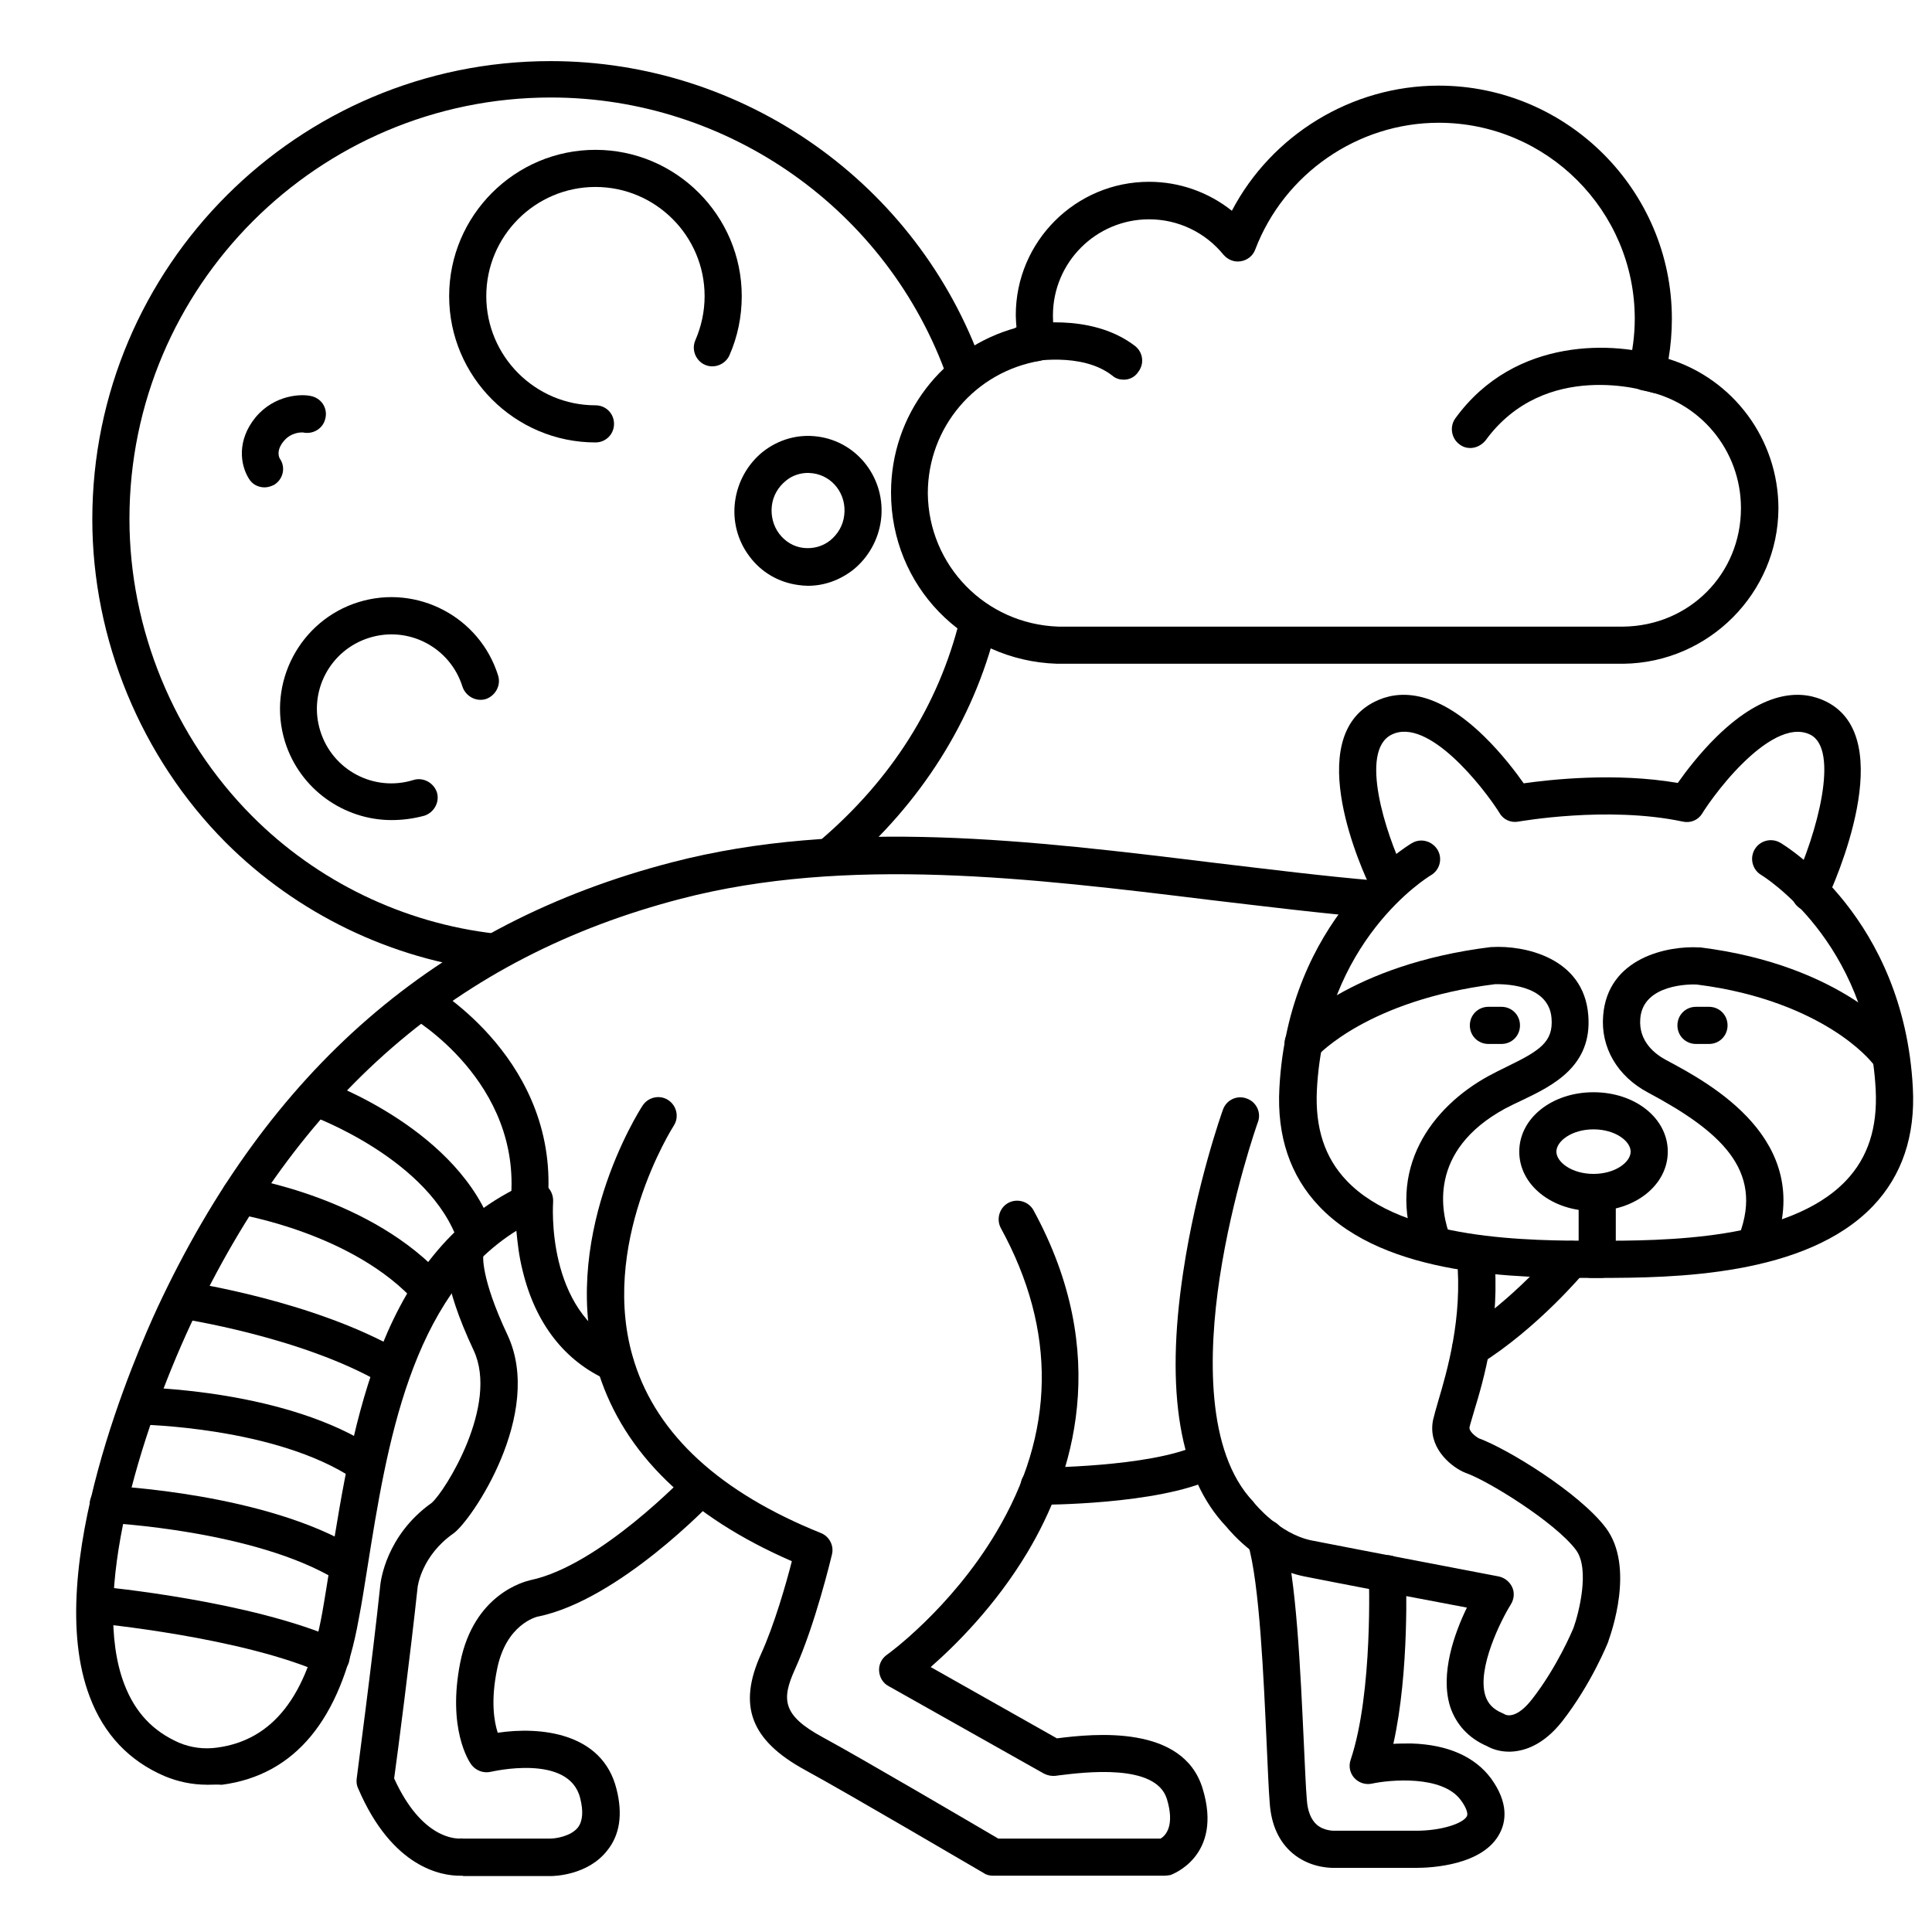
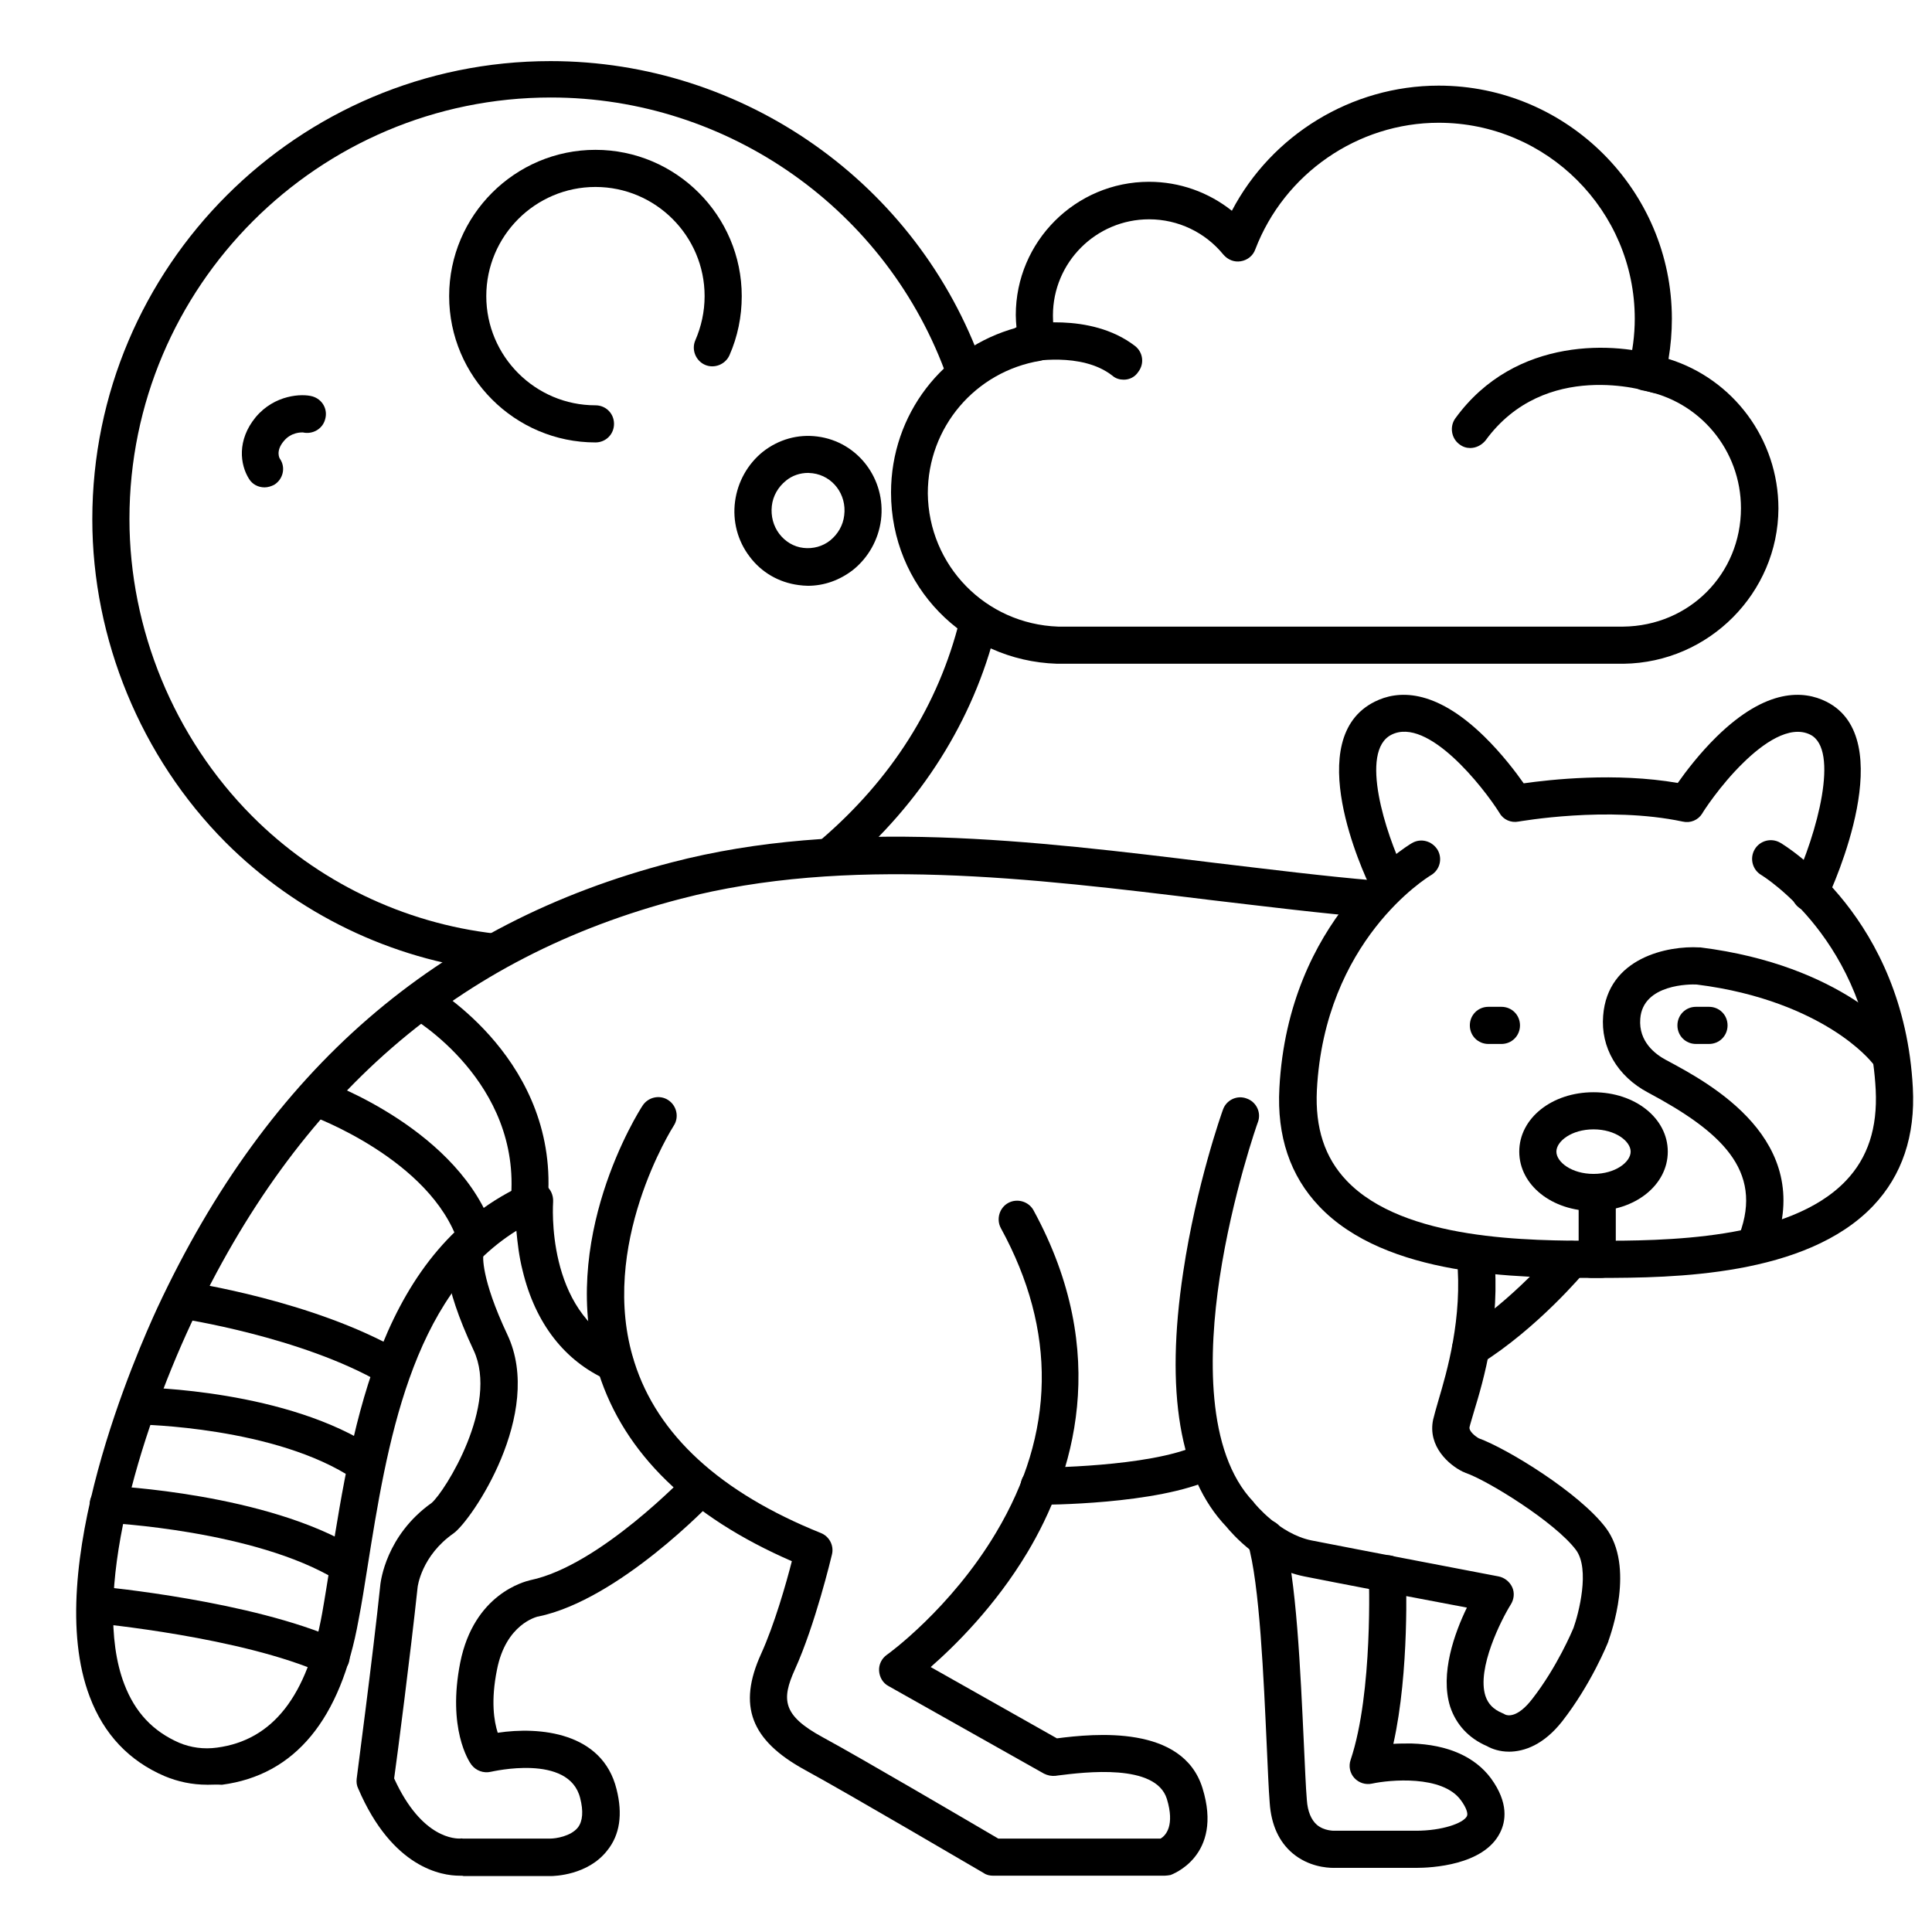
<svg xmlns="http://www.w3.org/2000/svg" width="800px" height="800px" version="1.1" viewBox="144 144 512 512">
  <defs>
    <clipPath id="a">
      <path d="m560 366h91.902v117h-91.902z" />
    </clipPath>
  </defs>
  <path d="m441.82 244.62c-1.082 0-2.164-0.297-3.051-1.082-8.168-6.394-21.844-3.641-22.043-3.641-2.656 0.59-5.312-1.18-5.805-3.836-0.59-2.656 1.082-5.215 3.738-5.805 0.789-0.195 18.203-3.738 30.109 5.41 2.164 1.672 2.559 4.723 0.887 6.887-0.887 1.379-2.363 2.066-3.836 2.066z" />
  <path d="m533.62 262.73c-0.984 0-1.969-0.297-2.856-0.984-2.164-1.574-2.656-4.723-1.082-6.887 15.945-21.945 42.809-20.273 54.91-16.238 2.559 0.887 3.938 3.641 3.148 6.199-0.887 2.559-3.641 3.938-6.199 3.148-1.18-0.395-28.141-8.855-43.887 12.793-1.082 1.281-2.559 1.969-4.035 1.969z" />
  <path d="m574.27 319.9h-149.96-0.195c-24.699-0.789-43.984-20.664-43.984-45.363 0-20.664 13.676-38.375 33.258-43.691-0.098-1.082-0.195-2.262-0.195-3.344 0-19.484 15.844-35.324 35.324-35.324 8.07 0 15.742 2.754 21.941 7.676 10.527-20.074 31.684-33.16 54.809-33.16 34.047 0 61.797 27.75 61.797 61.797 0 3.543-0.297 7.086-0.887 10.629 17.121 5.312 29.125 21.254 29.125 39.656-0.098 22.328-18.398 40.828-41.031 41.125zm-149.86-9.84h149.77c17.516-0.195 31.191-13.973 31.191-31.391 0-15.352-10.922-28.438-25.977-31.191-1.379-0.195-2.559-1.082-3.246-2.164-0.789-1.18-0.984-2.559-0.59-3.836 1.082-4.231 1.672-8.66 1.672-12.988 0-28.633-23.32-51.957-51.957-51.957-21.453 0-40.934 13.48-48.609 33.555-0.59 1.672-2.066 2.856-3.836 3.148-1.77 0.297-3.445-0.395-4.625-1.77-4.82-5.902-12.004-9.348-19.68-9.348-14.07 0-25.484 11.414-25.484 25.484 0 2.066 0.195 4.035 0.688 6.004 0.297 1.379 0.098 2.754-0.688 3.836-0.789 1.18-1.969 1.871-3.344 2.164-17.219 2.856-29.816 17.613-29.816 35.129 0.191 19.086 15.25 34.633 34.535 35.324z" />
  <path d="m274.83 401.28h-0.59c-26.566-3.051-51.562-15.152-70.453-34.047-22.434-22.535-35.324-53.824-35.324-85.609 0-67.012 54.516-121.43 121.43-121.43 51.266 0 97.219 32.375 114.44 80.688 0.887 2.559-0.395 5.41-2.953 6.297-2.559 0.887-5.41-0.395-6.297-2.953-15.746-44.57-58.059-74.387-105.09-74.387-61.602 0-111.69 50.086-111.69 111.68 0 29.227 11.809 57.957 32.473 78.719 17.219 17.32 40.148 28.438 64.551 31.191 2.656 0.297 4.625 2.754 4.328 5.41-0.293 2.562-2.359 4.434-4.82 4.434z" />
  <path d="m364.57 375.4c-1.379 0-2.754-0.59-3.738-1.672-1.77-2.066-1.574-5.215 0.492-6.988 18.992-16.234 31.391-35.918 37-58.449 0.688-2.656 3.344-4.231 6.004-3.641 2.656 0.688 4.231 3.344 3.641 6.004-6.004 24.207-19.875 46.25-40.148 63.566-0.988 0.785-2.07 1.18-3.25 1.18z" />
  <path d="m301.8 261.25c-21.352 0-38.77-17.418-38.77-38.77s17.418-38.77 38.77-38.77 38.77 17.418 38.77 38.77c0 5.41-1.082 10.727-3.246 15.645-1.082 2.461-4.035 3.641-6.496 2.559-2.461-1.082-3.641-4.035-2.559-6.496 1.574-3.641 2.461-7.578 2.461-11.711 0-15.941-12.988-28.93-28.93-28.93s-28.93 12.988-28.93 28.93c0 15.945 12.988 28.934 28.93 28.934 2.754 0 4.922 2.164 4.922 4.922-0.004 2.754-2.168 4.918-4.922 4.918z" />
-   <path d="m247.77 361.33c-12.594 0-24.305-8.168-28.242-20.762-4.82-15.547 3.938-32.176 19.484-37 15.547-4.82 32.176 3.938 37 19.484 0.789 2.559-0.688 5.312-3.246 6.199-2.559 0.789-5.312-0.688-6.199-3.246-3.246-10.43-14.27-16.234-24.699-12.988-10.43 3.246-16.234 14.27-12.988 24.699 3.246 10.43 14.27 16.234 24.699 12.988 2.559-0.789 5.312 0.688 6.199 3.246 0.789 2.559-0.688 5.312-3.246 6.199-2.859 0.785-5.809 1.18-8.762 1.18z" />
+   <path d="m247.77 361.33z" />
  <path d="m214.12 273.16c-1.672 0-3.246-0.789-4.133-2.262-2.363-3.738-3.246-10.234 1.77-16.336 5.019-6.004 12.301-6.297 15.055-5.512 2.656 0.789 4.133 3.445 3.344 6.102-0.688 2.559-3.344 4.035-5.902 3.445-0.395 0-3.051-0.098-5.019 2.262-2.262 2.656-1.18 4.625-0.984 4.82 1.477 2.262 0.789 5.312-1.574 6.789-0.785 0.398-1.668 0.691-2.555 0.691zm9.938-14.758h0.195c-0.098 0.098-0.098 0.098-0.195 0z" />
  <path d="m358.08 299.24c-0.789 0-1.672-0.098-2.461-0.195-5.215-0.688-9.84-3.344-12.988-7.578-3.148-4.133-4.527-9.348-3.836-14.562 0.688-5.215 3.344-9.938 7.379-13.188 4.133-3.246 9.25-4.723 14.465-4.035 10.727 1.379 18.203 11.316 16.828 22.141-0.688 5.215-3.344 9.938-7.379 13.188-3.543 2.754-7.676 4.231-12.008 4.231zm0.102-29.914c-2.164 0-4.231 0.688-5.902 2.066-2.066 1.672-3.445 4.035-3.738 6.691-0.297 2.656 0.395 5.312 1.969 7.379 1.574 2.066 3.836 3.445 6.394 3.738 2.559 0.297 5.117-0.395 7.086-1.969 2.066-1.672 3.445-4.035 3.738-6.691 0.688-5.512-3.051-10.43-8.363-11.121-0.398 0.004-0.793-0.094-1.184-0.094z" />
  <path d="m198.87 616.97c-3.938 0-7.676-0.789-11.219-2.262-9.445-4.035-16.137-11.121-19.875-21.059-12.891-33.852 12.695-91.711 17.91-103.02 29.52-63.27 74.094-101.94 136.29-118.08 45.656-11.906 95.547-5.805 143.76 0.098 14.957 1.77 29.027 3.543 42.902 4.723 2.754 0.195 4.723 2.656 4.527 5.312-0.195 2.754-2.656 4.723-5.312 4.527-13.973-1.18-28.242-2.953-43.297-4.723-47.332-5.805-96.234-11.711-140.12-0.297-59.137 15.352-101.65 52.25-129.89 112.77-13.676 29.422-26.566 72.027-17.613 95.352 2.856 7.477 7.578 12.496 14.562 15.547 3.051 1.277 6.496 1.77 10.035 1.277 14.762-1.969 23.91-13.676 27.848-35.621 0.789-4.43 1.477-8.953 2.262-13.777 5.902-37 13.285-82.953 52.055-100.17 1.574-0.688 3.445-0.492 4.82 0.492 1.379 0.984 2.164 2.656 2.066 4.43 0 0.297-2.164 29.125 18.402 38.277 2.461 1.082 3.641 4.035 2.461 6.496-1.082 2.461-4.035 3.641-6.496 2.461-11.316-5.019-19.09-15.055-22.434-28.93-0.984-3.836-1.379-7.578-1.672-10.629-28.043 17.516-34.34 56.973-39.457 89.152-0.789 4.922-1.477 9.445-2.363 13.973-4.723 26.371-16.828 41.133-36.211 43.691-1.285-0.102-2.66 0-3.941 0z" />
  <path d="m452.64 641.08h-45.461c-0.887 0-1.77-0.195-2.461-0.688-0.395-0.195-36.016-21.156-47.43-27.355-14.367-7.871-17.809-17.023-11.609-30.699 3.543-7.773 6.691-18.793 8.168-24.602-27.16-11.809-44.379-28.535-51.168-49.789-11.121-35.227 10.629-69.469 11.609-70.945 1.477-2.262 4.527-2.953 6.789-1.477 2.262 1.477 2.953 4.527 1.477 6.789-0.195 0.297-20.27 31.883-10.43 62.68 6.102 19.285 22.73 34.539 49.398 45.266 2.262 0.887 3.543 3.344 2.953 5.707-0.195 0.789-4.43 18.598-9.84 30.504-3.543 7.871-3.344 12.102 7.379 17.91 10.527 5.707 40.148 23.125 46.543 26.863h43c1.379-0.789 3.836-3.445 1.672-10.527-2.953-9.445-21.746-7.086-28.832-6.199l-0.688 0.098c-1.082 0.098-2.066-0.098-3.051-0.59l-41.23-23.223c-1.477-0.789-2.363-2.363-2.461-4.035s0.688-3.246 2.066-4.231c0.195-0.098 16.926-12.203 28.93-32.375 15.742-26.371 16.137-53.531 1.277-80.688-1.277-2.363-0.395-5.41 1.969-6.691 2.363-1.277 5.41-0.395 6.691 1.969 20.762 38.082 10.527 70.355-1.672 90.727-8.562 14.27-19.188 24.699-25.586 30.309l33.457 18.895c9.938-1.277 33.359-3.641 38.574 13.188 5.609 18.105-8.266 22.926-8.461 23.027-0.594 0.086-1.086 0.184-1.574 0.184z" />
  <path d="m419.38 542.78c-2.754 0-4.922-2.164-4.922-4.922 0-2.754 2.164-4.922 4.922-4.922 0.297 0 29.227-0.098 41.82-5.902 2.461-1.18 5.41-0.098 6.496 2.363 1.18 2.461 0.098 5.41-2.363 6.496-14.66 6.887-44.773 6.887-45.953 6.887z" />
  <path d="m543.86 608.21c-2.363 0-4.43-0.688-5.805-1.477-4.82-2.066-8.168-5.707-9.742-10.43-2.754-8.758 1.18-19.582 4.43-26.273-11.609-2.164-35.227-6.691-43.098-8.266-11.414-2.262-19.387-11.609-20.664-13.188-12.398-12.988-16.234-35.719-11.414-67.504 3.445-23.027 10.234-42.215 10.527-43 0.887-2.559 3.738-3.938 6.297-2.953 2.559 0.887 3.938 3.738 2.953 6.297-0.098 0.195-6.789 19.188-10.137 41.328-2.953 19.68-3.738 45.953 8.953 59.238 0.098 0.098 0.195 0.297 0.297 0.395 0.098 0.098 6.496 8.07 15.055 9.84 10.43 2.066 49.199 9.445 49.594 9.543 1.574 0.297 2.953 1.379 3.641 2.856 0.688 1.477 0.492 3.246-0.395 4.625-2.461 3.938-9.055 16.926-6.691 24.207 0.688 2.066 2.066 3.543 4.43 4.527 0.395 0.195 0.492 0.195 0.789 0.395 0.59 0.297 3.246 0.984 7.184-4.133 6.594-8.461 10.629-18.105 10.922-18.793 1.379-3.836 4.43-15.547 0.688-20.664-5.512-7.379-23.52-18.5-29.324-20.469-0.195-0.098-0.395-0.195-0.688-0.297-3.641-1.77-9.348-6.691-7.871-13.777 0.297-1.277 0.789-2.953 1.379-5.019 2.262-7.676 6.496-21.941 4.922-37.883-0.297-2.656 1.672-5.117 4.43-5.41 2.754-0.297 5.117 1.672 5.41 4.43 1.77 17.91-2.754 33.359-5.312 41.723-0.492 1.77-0.984 3.246-1.18 4.133-0.195 1.082 1.574 2.461 2.461 2.953 7.578 2.754 26.668 14.465 33.652 23.715 7.773 10.332 1.379 28.043 0.688 30.012v0.098c-0.195 0.492-4.527 11.316-12.301 21.254-4.828 6.098-9.945 7.969-14.078 7.969z" />
  <path d="m497.51 639.01c-2.066 0-6.789-0.395-10.922-3.836-3.641-3.051-5.707-7.578-6.102-13.383-0.297-3.641-0.492-8.953-0.789-15.254-0.789-17.219-1.871-43.098-5.019-53.531-0.789-2.559 0.688-5.312 3.246-6.102 2.559-0.789 5.312 0.688 6.102 3.246 3.543 11.609 4.625 37.195 5.512 55.988 0.297 6.102 0.492 11.414 0.789 14.859 0.195 3.051 1.18 5.312 2.656 6.594 1.969 1.672 4.625 1.574 4.625 1.574h0.492 21.156c6.887 0 12.496-1.969 13.48-3.836 0.395-0.688-0.195-2.363-1.574-4.231-4.922-6.789-18.992-5.41-23.52-4.43-1.77 0.395-3.543-0.195-4.723-1.477-1.18-1.277-1.574-3.148-0.984-4.82 6.004-17.91 4.82-48.805 4.82-49.102-0.098-2.754 1.969-5.019 4.723-5.117h0.195c2.656 0 4.82 2.066 4.922 4.723 0 1.18 0.984 25.977-3.344 45.266 1.477-0.098 3.051-0.098 4.82-0.098 9.645 0.297 16.828 3.543 21.059 9.25 4.723 6.496 3.938 11.414 2.363 14.465-4.328 8.562-18.105 9.25-22.238 9.25h-20.961-0.785z" />
  <path d="m265.78 641.08c-4.625 0-17.809-1.969-26.863-23.125-0.395-0.789-0.492-1.672-0.395-2.559 0-0.297 4.231-31.883 6.297-51.66 0.098-0.492 1.379-12.793 13.578-21.453 3.543-3.051 17.91-25.977 11.121-40.441-8.562-18.203-7.578-25.684-7.086-27.453l9.543 2.559s0-0.098 0.098-0.297c0 0.098-0.789 5.805 6.394 21.059 9.84 20.859-9.543 49.297-14.27 52.645-8.461 5.902-9.543 14.07-9.543 14.465-1.871 17.516-5.312 44.184-6.199 50.48 7.379 16.234 16.531 15.941 17.516 15.941 0.297-0.098 0.395 0 0.688 0h23.223c1.379 0 5.41-0.59 7.281-2.953 1.277-1.672 1.477-4.328 0.59-7.773-2.953-11.906-23.418-6.988-23.617-6.988-1.969 0.492-4.035-0.297-5.215-1.871-0.688-0.887-6.394-9.645-2.953-27.059 3.641-18.203 17.023-21.453 18.598-21.844 18.402-3.836 41.328-27.945 41.523-28.141 1.871-1.969 5.019-2.066 6.988-0.195 1.969 1.871 2.066 5.019 0.195 6.988-0.984 1.082-25.289 26.566-46.641 30.996h-0.098c-0.297 0.098-8.461 1.969-10.824 14.07-1.672 8.266-0.789 13.676 0.195 16.727 11.02-1.672 27.75-0.195 31.488 14.957 1.672 6.594 0.887 12.102-2.461 16.234-5.117 6.594-14.07 6.789-15.055 6.789h-23.027c-0.184-0.098-0.578-0.098-1.07-0.098z" />
  <path d="m533.72 506.27c-1.672 0-3.246-0.789-4.133-2.262-1.477-2.262-0.789-5.312 1.574-6.789 13.676-8.562 25.387-22.434 25.484-22.633 1.77-2.066 4.82-2.363 6.887-0.59 2.066 1.77 2.363 4.82 0.59 6.887-0.492 0.59-12.695 15.152-27.848 24.602-0.781 0.492-1.668 0.785-2.555 0.785z" />
  <path d="m623.66 385.54c-0.688 0-1.379-0.195-2.066-0.492-2.461-1.18-3.543-4.133-2.363-6.594 6.394-13.676 12.301-35.816 4.527-39.754-5.512-2.754-12.695 2.461-17.711 7.379-6.297 6.102-10.922 13.383-10.922 13.48-1.082 1.77-3.148 2.656-5.215 2.164-19.977-4.231-43.297 0-43.492 0-1.969 0.395-4.035-0.492-5.019-2.262-4.328-6.887-18.992-25.586-28.633-20.762-8.66 4.328-1.477 26.371 3.344 36.309 1.18 2.461 0.195 5.41-2.262 6.594-2.461 1.18-5.41 0.195-6.594-2.262-1.969-4.035-18.5-39.656 1.082-49.398 5.902-2.953 15.742-3.738 29.027 9.25 4.625 4.527 8.363 9.445 10.43 12.398 6.988-0.984 24.305-2.953 40.836-0.098 2.066-2.953 5.805-7.871 10.332-12.301 13.285-12.988 23.125-12.203 29.027-9.25 19.484 9.742 2.066 48.414 0 52.742-0.688 1.871-2.461 2.856-4.328 2.856z" />
  <path d="m566 482.66c-19.582 0-54.711-0.297-72.422-18.992-7.676-8.07-11.219-18.598-10.527-31.293 2.363-44.969 33.75-64.156 35.129-64.945 2.363-1.379 5.312-0.59 6.789 1.77 1.379 2.363 0.59 5.312-1.672 6.691-1.18 0.688-28.242 17.418-30.309 56.973-0.492 10.035 2.066 17.91 7.871 24.008 15.152 15.941 48.512 15.941 66.422 15.941h0.984c2.754 0 4.922 2.164 4.922 4.922 0 2.754-2.164 4.922-4.922 4.922h-0.984c-0.496 0.004-0.887 0.004-1.281 0.004z" />
  <g clip-path="url(#a)">
    <path d="m567.87 482.66h-1.082-0.984c-2.754 0-4.922-2.164-4.922-4.922 0-2.754 2.164-4.922 4.922-4.922h0.984c17.91 0 51.266 0 66.422-15.941 5.805-6.102 8.363-13.973 7.871-24.008-2.066-39.754-30.012-56.777-30.309-56.973-2.363-1.379-3.148-4.43-1.77-6.789 1.379-2.363 4.43-3.148 6.789-1.77 1.379 0.789 32.766 19.875 35.129 64.945 0.688 12.695-2.856 23.223-10.527 31.293-17.816 18.691-52.945 19.086-72.523 19.086z" />
  </g>
-   <path d="m523.98 478.72c-1.969 0-3.836-1.18-4.625-3.148-8.363-21.941 4.328-38.277 18.992-46.348 1.672-0.887 3.344-1.77 5.019-2.559 8.758-4.231 12.301-6.594 11.809-12.793-0.688-9.348-13.383-9.055-14.957-9.055-33.75 4.231-46.938 18.895-47.133 18.992-1.77 2.066-4.922 2.262-6.988 0.395-2.066-1.77-2.262-4.922-0.395-6.988 0.59-0.688 15.941-17.613 53.43-22.238h0.297c8.266-0.492 24.305 2.656 25.484 18.105 1.082 13.578-9.645 18.695-17.418 22.434-1.672 0.789-3.148 1.477-4.625 2.262-20.566 11.219-17.023 27.652-14.465 34.145 0.984 2.559-0.297 5.41-2.856 6.394-0.391 0.305-0.98 0.402-1.57 0.402z" />
  <path d="m609.59 477.73c-0.59 0-1.18-0.098-1.77-0.297-2.559-0.984-3.836-3.836-2.856-6.297 6.394-17.023-5.019-27.355-24.207-37.59-8.168-4.328-12.594-12.004-11.906-20.367 1.18-15.449 17.219-18.598 25.484-18.105h0.297c37.688 4.723 52.645 23.715 53.234 24.5 1.672 2.164 1.277 5.215-0.887 6.887-2.164 1.672-5.215 1.277-6.887-0.887-0.098-0.098-3.344-4.231-10.629-8.758-6.789-4.231-18.5-9.742-35.816-11.906-1.574-0.098-14.27-0.195-14.957 9.055-0.492 6.102 4.035 9.445 6.789 10.922 11.809 6.297 39.457 21.156 28.734 49.691-0.785 1.973-2.656 3.152-4.625 3.152z" />
  <path d="m566.3 464.94c-11.02 0-19.68-6.887-19.68-15.742s8.66-15.742 19.68-15.742 19.68 6.887 19.68 15.742-8.66 15.742-19.68 15.742zm0-21.648c-5.805 0-9.84 3.148-9.84 5.902 0 2.754 4.035 5.902 9.84 5.902s9.84-3.148 9.84-5.902c0-2.75-4.035-5.902-9.84-5.902z" />
  <path d="m567.28 481.67c-2.754 0-4.922-2.164-4.922-4.922v-16.727c0-2.754 2.164-4.922 4.922-4.922 2.754 0 4.922 2.164 4.922 4.922v16.727c0 2.758-2.164 4.922-4.922 4.922z" />
  <path d="m231.73 587.94c-0.688 0-1.379-0.098-1.969-0.395-21.746-9.742-60.023-13.285-60.418-13.383-2.754-0.297-4.723-2.656-4.43-5.312 0.297-2.656 2.656-4.723 5.312-4.43 1.672 0.195 40.344 3.836 63.566 14.168 2.461 1.082 3.543 4.035 2.461 6.496-0.883 1.773-2.652 2.856-4.523 2.856z" />
  <path d="m240.59 536.77c-0.984 0-1.871-0.297-2.754-0.789-20.664-13.875-56.68-14.465-57.07-14.465-2.754 0-4.922-2.262-4.82-5.019 0-2.656 2.262-4.82 4.922-4.82h0.098c1.574 0 39.262 0.688 62.387 16.137 2.262 1.477 2.856 4.527 1.379 6.789-0.992 1.383-2.566 2.168-4.141 2.168z" />
  <path d="m235.67 563.34c-0.887 0-1.77-0.195-2.559-0.688-21.551-13.09-60.223-15.059-60.617-15.059-2.754-0.098-4.82-2.461-4.723-5.117 0.098-2.754 2.461-4.82 5.117-4.723 1.672 0.098 41.625 2.066 65.336 16.434 2.363 1.379 3.051 4.43 1.672 6.789-0.98 1.477-2.555 2.363-4.227 2.363z" />
  <path d="m247.48 511.19c-0.789 0-1.672-0.195-2.461-0.688-21.254-12.301-53.039-17.023-53.332-17.121-2.656-0.395-4.527-2.856-4.133-5.609 0.395-2.656 2.856-4.527 5.609-4.133 1.379 0.195 33.949 5.117 56.875 18.301 2.363 1.379 3.148 4.328 1.77 6.691-0.98 1.672-2.652 2.559-4.328 2.559z" />
-   <path d="m258.01 491.02c-1.379 0-2.656-0.59-3.641-1.672-16.531-18.598-47.133-23.52-47.43-23.617-2.656-0.395-4.527-2.953-4.133-5.609 0.395-2.656 2.953-4.527 5.609-4.133 1.379 0.195 34.34 5.512 53.332 26.766 1.77 2.066 1.672 5.117-0.395 6.988-0.984 0.883-2.164 1.277-3.344 1.277z" />
  <path d="m270.11 476.75c-2.066 0-4.035-1.277-4.625-3.344-7.281-22.141-38.77-33.652-39.066-33.75-2.559-0.887-3.836-3.738-2.953-6.297 0.887-2.559 3.738-3.938 6.297-2.953 1.477 0.492 36.211 13.188 45.066 39.949 0.887 2.559-0.59 5.41-3.148 6.199-0.586 0.098-1.078 0.195-1.57 0.195z" />
  <path d="m284.28 467.4h-0.492c-2.656-0.297-4.723-2.656-4.43-5.312 2.953-31.391-26.074-48.316-26.371-48.512-2.363-1.379-3.148-4.328-1.871-6.691 1.379-2.363 4.328-3.148 6.691-1.871 1.379 0.789 34.832 20.367 31.293 57.957-0.195 2.559-2.363 4.43-4.82 4.43z" />
  <path d="m541.89 420.66h-3.445c-2.754 0-4.922-2.164-4.922-4.922 0-2.754 2.164-4.922 4.922-4.922h3.445c2.754 0 4.922 2.164 4.922 4.922 0 2.754-2.164 4.922-4.922 4.922z" />
  <path d="m596.9 420.66h-3.445c-2.754 0-4.922-2.164-4.922-4.922 0-2.754 2.164-4.922 4.922-4.922h3.445c2.754 0 4.922 2.164 4.922 4.922-0.004 2.754-2.168 4.922-4.922 4.922z" />
</svg>